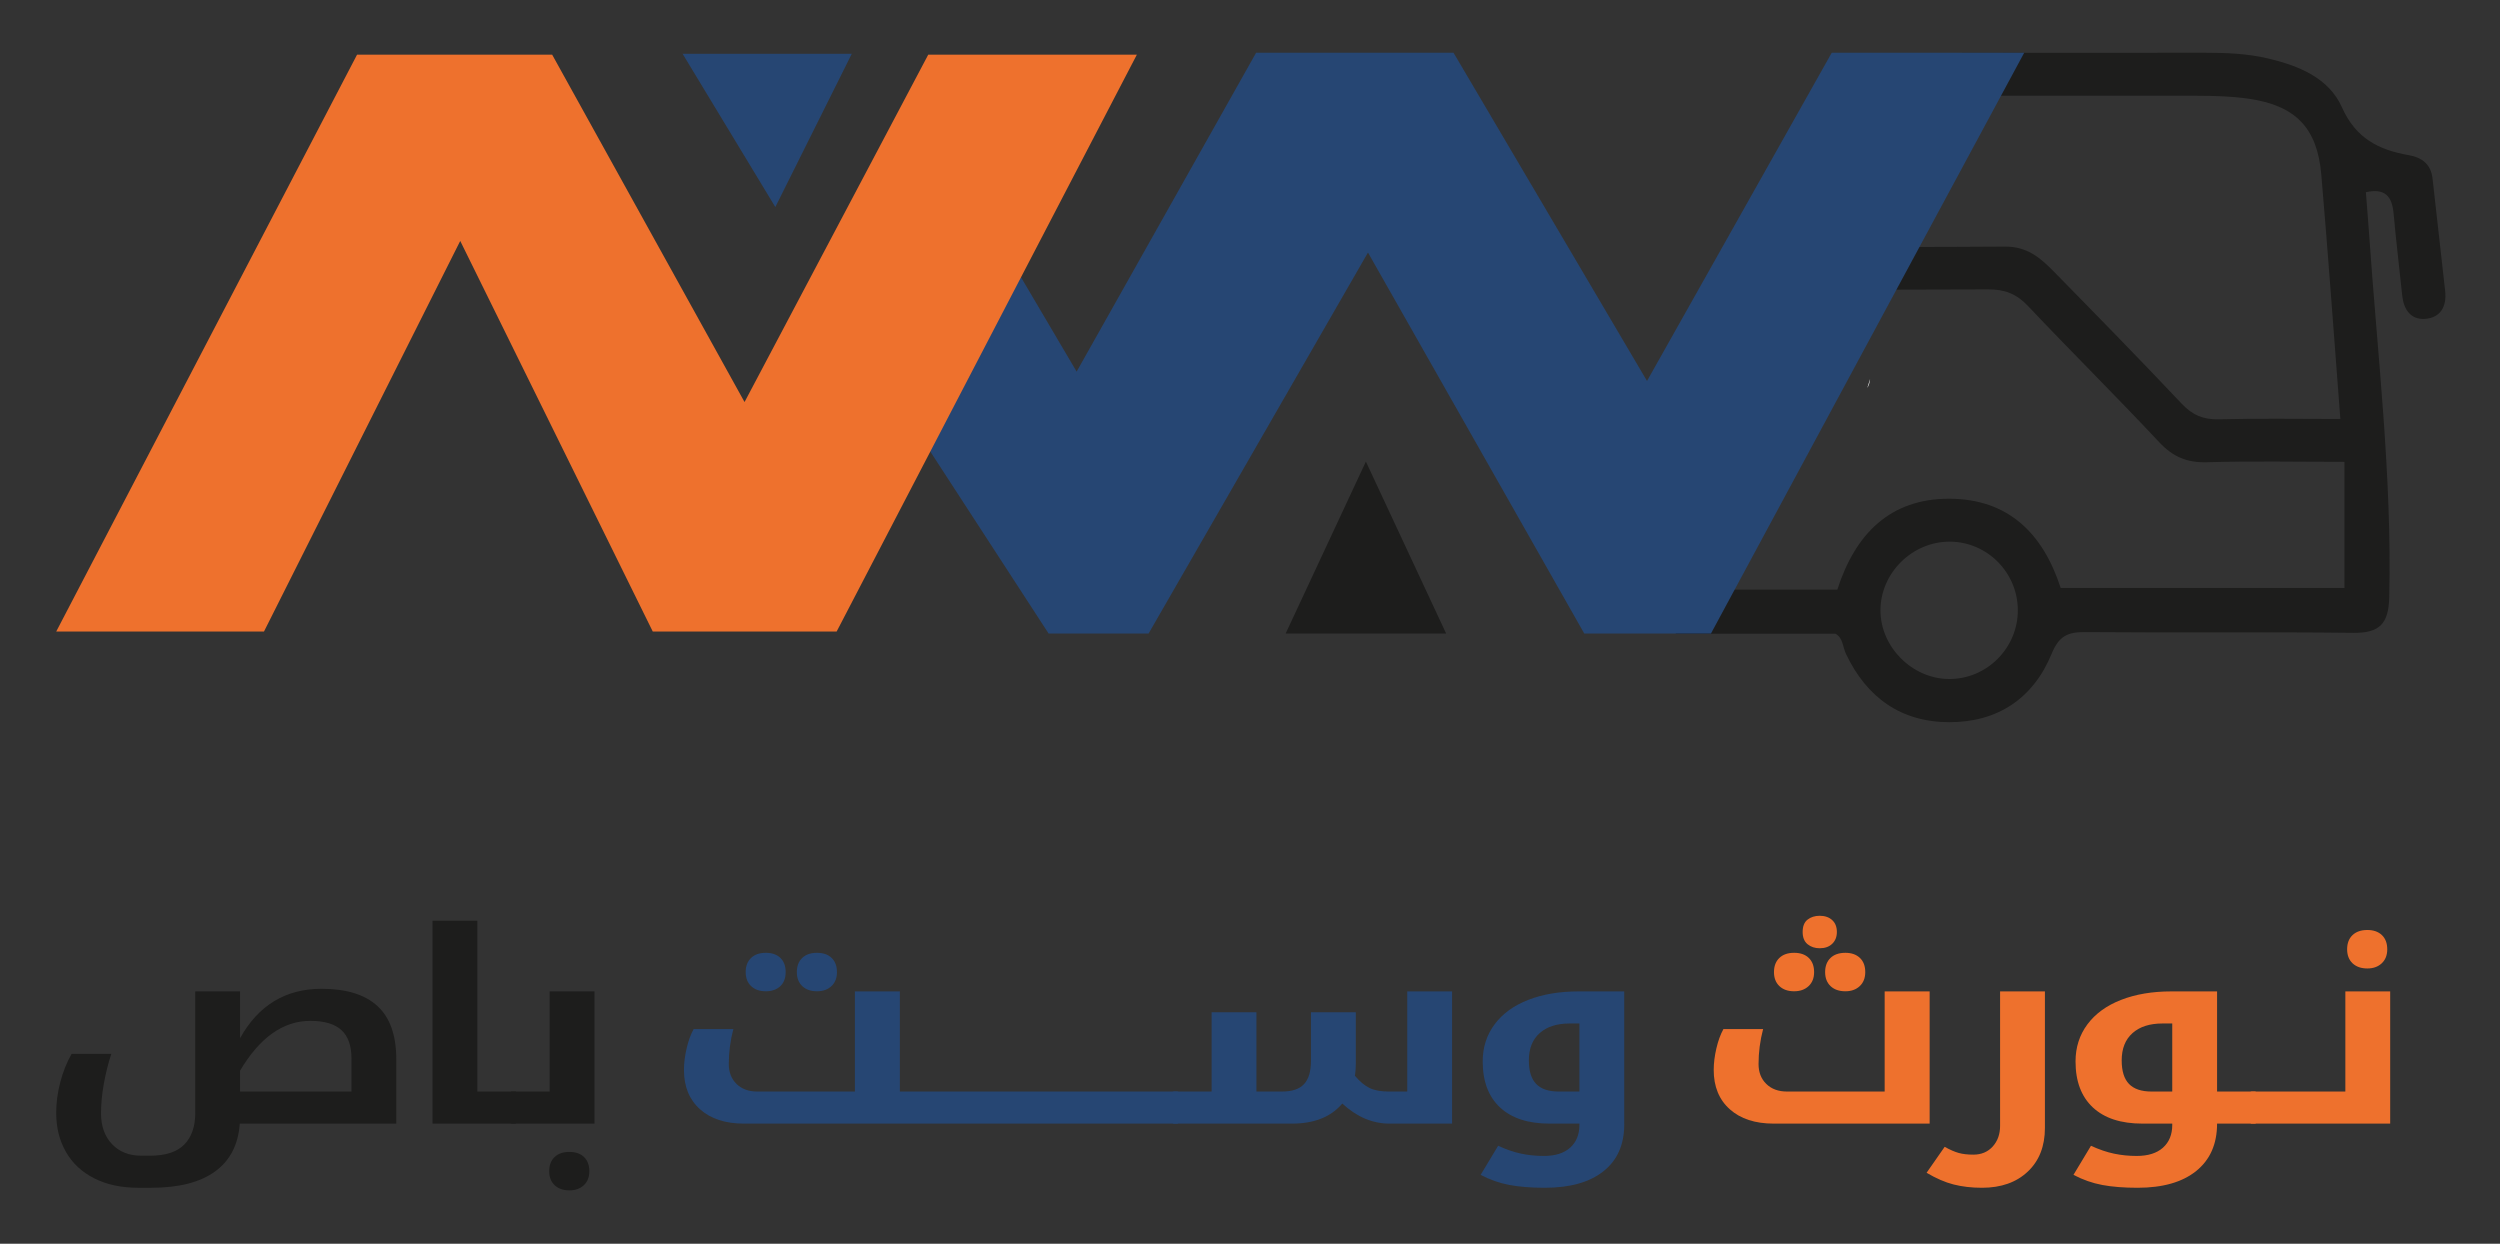
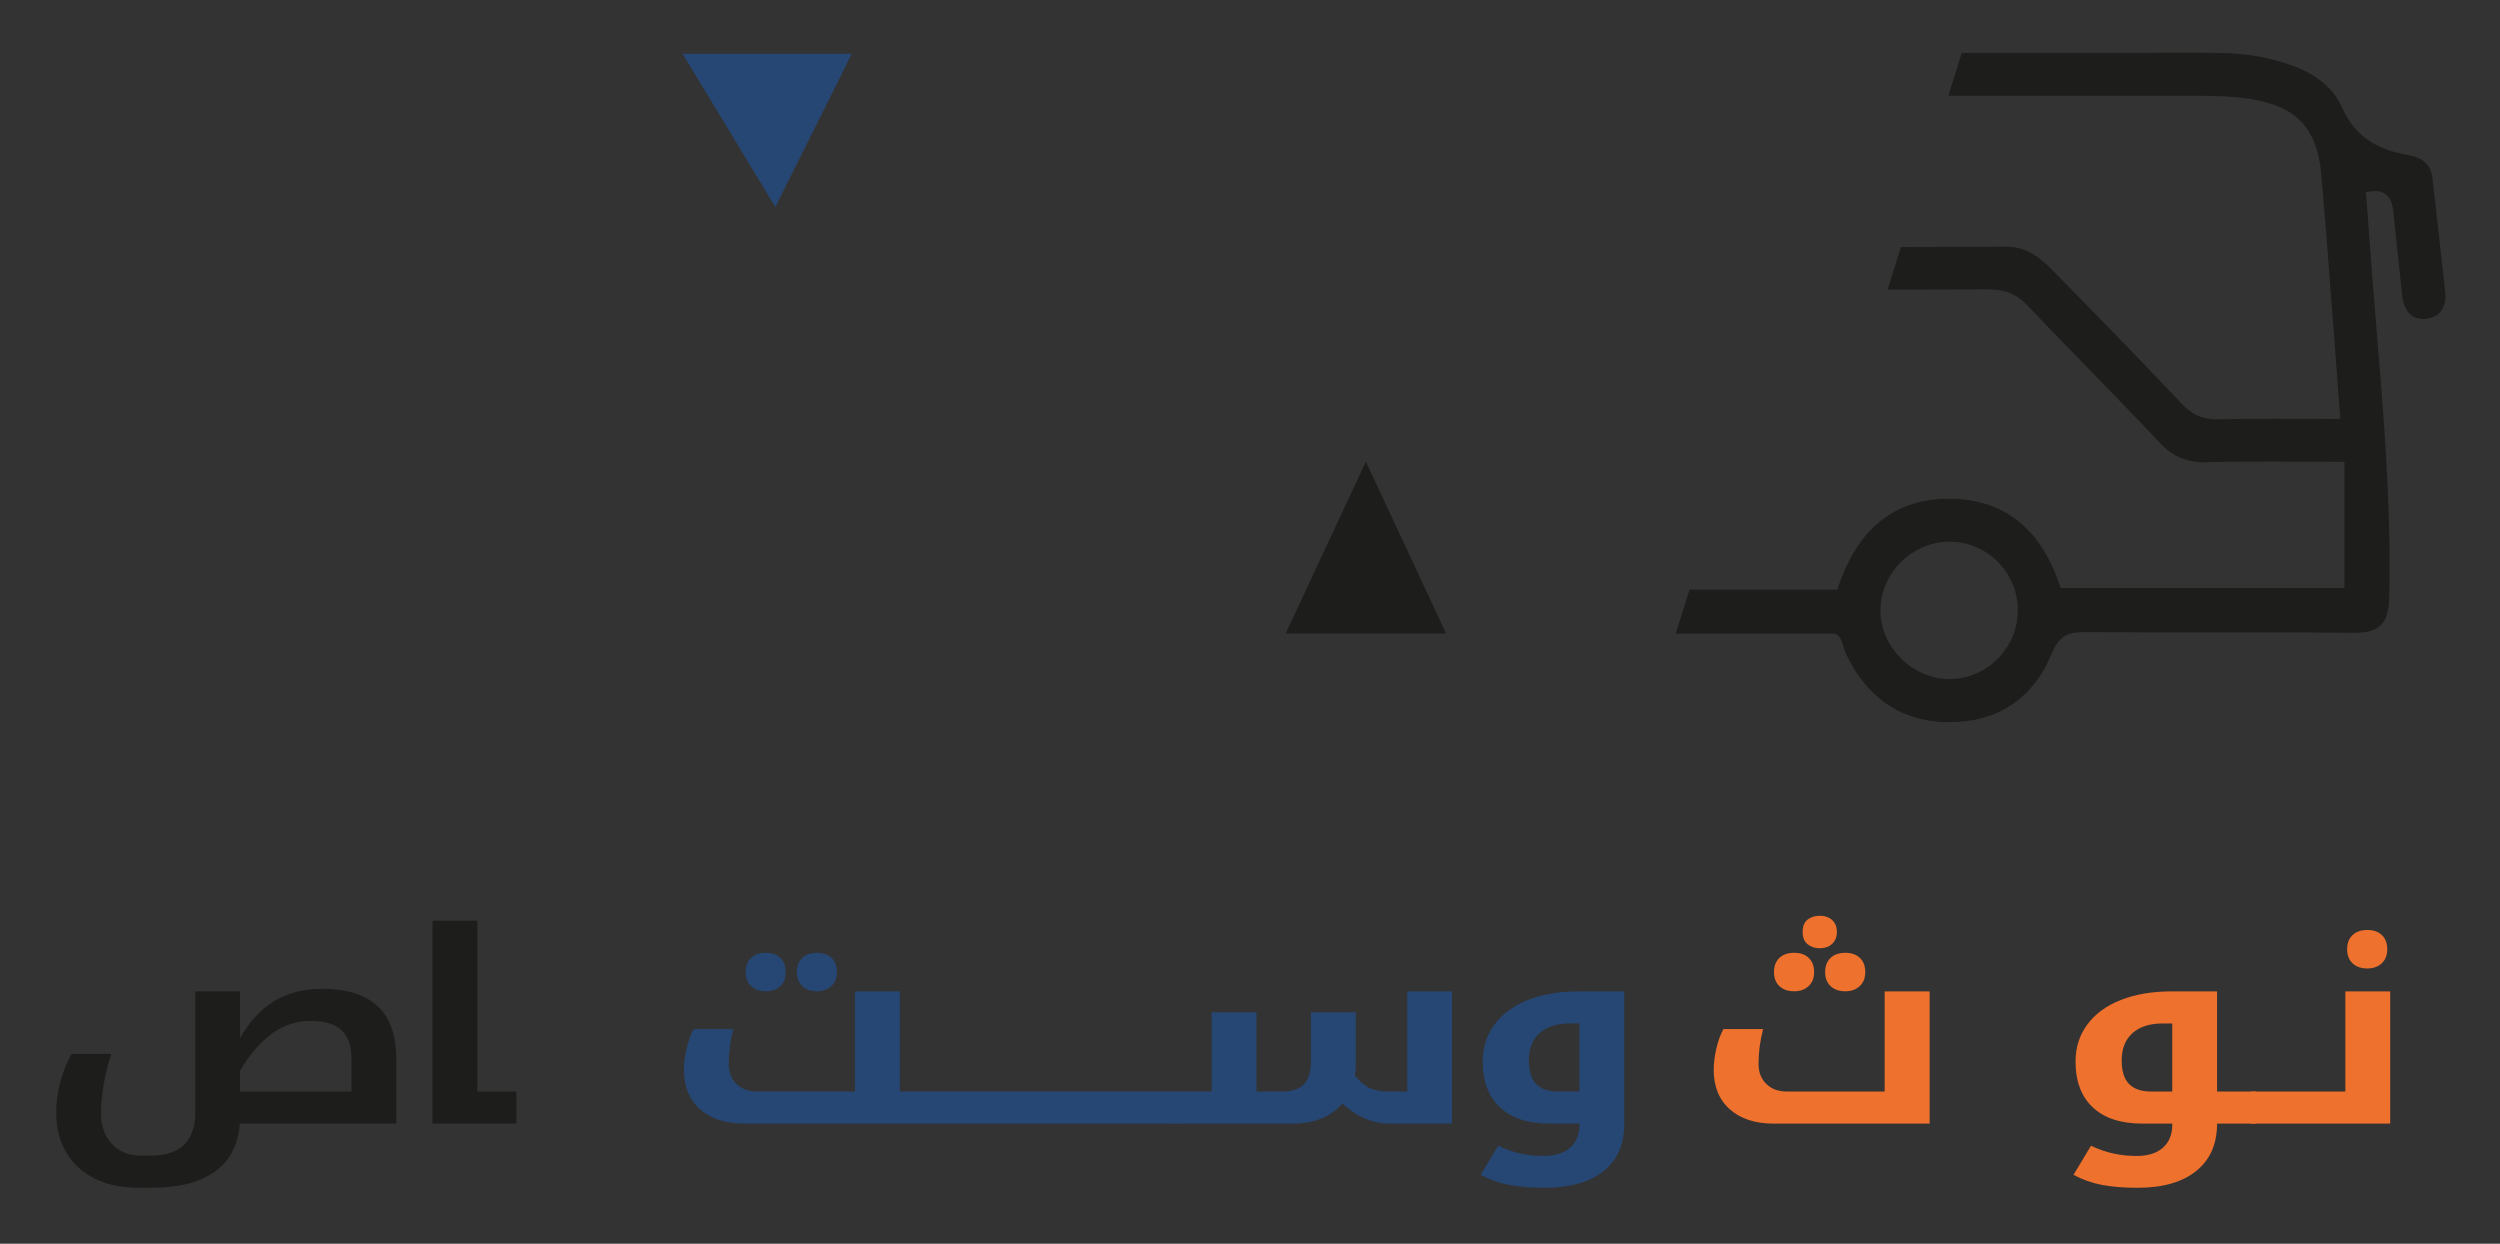
<svg xmlns="http://www.w3.org/2000/svg" width="398" height="198" viewBox="0 0 398 198" fill="none">
  <rect x="0" y="0" width="398" height="198" fill="#333333" stroke="none" />
  <path d="M217.45 73.483L230.225 100.856H204.675L217.45 73.483Z" fill="#1D1D1C" />
  <path d="M123.432 32.964L108.667 8.56H135.605L123.432 32.964Z" fill="#264673" />
  <path d="M310.21 108.097C304.406 108.021 299.419 103.036 299.37 97.258C299.318 91.246 304.441 86.165 310.49 86.233C316.379 86.297 321.182 91.133 321.237 97.058C321.294 103.156 316.279 108.177 310.21 108.097ZM389.265 46.289C388.59 40.337 387.926 34.385 387.263 28.433C387.01 26.14 385.57 25.064 383.443 24.694C378.678 23.865 375.034 22.018 372.829 17.069C370.747 12.402 365.938 10.453 361.077 9.306C357.753 8.522 354.357 8.393 350.941 8.397C338.082 8.41 325.218 8.414 312.315 8.414L310.175 15.237C323.375 15.238 336.571 15.233 349.771 15.245C352.515 15.249 355.287 15.325 357.994 15.717C365.442 16.797 368.906 20.341 369.549 27.786C370.647 40.518 371.547 53.269 372.583 66.7C365.827 66.7 359.538 66.589 353.255 66.752C350.782 66.818 349.049 66.092 347.339 64.282C340.633 57.176 333.799 50.192 326.954 43.218C324.837 41.062 322.738 39.228 319.165 39.257C313.651 39.305 308.137 39.301 302.625 39.32L300.495 46.116C305.831 46.104 311.169 46.101 316.509 46.072C319.147 46.056 321.021 46.772 322.846 48.702C329.735 55.997 336.873 63.054 343.727 70.38C345.907 72.712 348.154 73.684 351.342 73.589C358.543 73.378 365.753 73.525 373.237 73.525V93.597H328.055C325.225 84.83 319.629 79.438 310.382 79.397C300.893 79.353 295.351 85.025 292.506 93.862H268.971L266.766 100.892H292.217C293.411 101.544 293.359 103.012 293.893 104.132C297.199 111.061 302.633 114.96 310.325 114.972C318.018 114.986 323.697 111.186 326.614 104.098C327.762 101.301 329.117 100.608 331.905 100.63C346.155 100.756 360.406 100.58 374.657 100.748C378.87 100.797 380.27 99.266 380.367 95.069C380.817 75.748 378.498 56.598 377.17 37.388C377.015 35.144 376.825 32.902 376.647 30.602C379.727 29.906 380.817 31.293 381.058 33.972C381.45 38.325 381.982 42.665 382.427 47.014C382.655 49.238 383.762 50.912 386.031 50.768C388.531 50.608 389.551 48.786 389.265 46.289Z" fill="#1D1D1C" />
-   <path d="M297.271 61.758C297.515 61.389 297.663 60.914 297.717 60.333L297.271 61.758Z" fill="white" />
-   <path d="M252.214 100.857H272.386L322.254 8.398H291.612L262.204 60.65L231.402 8.398H199.972L171.4 59.162L148.504 20.321L133.057 48.738L151.996 77.873L166.937 100.857H182.856L217.782 40.205L252.214 100.857Z" fill="#264673" />
-   <path d="M118.531 64.005L87.907 8.708H56.841L8.947 100.545H42.024L73.268 38.356L103.923 100.545H133.191L180.985 8.708H147.773L118.531 64.005Z" fill="#EE712D" />
  <path d="M55.954 173.773V168.542C55.954 166.481 55.42 164.962 54.351 163.986C53.283 163.01 51.634 162.522 49.403 162.522C45.082 162.522 41.354 165.166 38.218 170.451V173.773H55.954ZM21.979 189.093C19.312 189.093 16.991 188.594 15.018 187.598C13.043 186.602 11.539 185.201 10.502 183.394C9.464 181.587 8.946 179.515 8.946 177.178C8.946 175.573 9.163 173.937 9.6 172.269C10.038 170.601 10.639 169.103 11.403 167.774H17.721C17.221 169.297 16.823 170.891 16.527 172.558C16.23 174.226 16.083 175.779 16.083 177.218C16.083 179.281 16.667 180.925 17.838 182.149C19.007 183.374 20.551 183.986 22.471 183.986H23.898C26.363 183.986 28.175 183.394 29.338 182.211C30.499 181.027 31.082 179.363 31.082 177.218V157.831H38.218V165.283C41.135 160.039 45.463 157.415 51.205 157.415C55.135 157.415 58.099 158.333 60.095 160.166C62.093 161.999 63.091 164.834 63.091 168.666V178.879H38.171C37.937 182.229 36.627 184.767 34.24 186.497C31.854 188.227 28.468 189.093 24.086 189.093H21.979Z" fill="#1D1D1C" />
  <path d="M81.982 173.773C82.138 173.773 82.217 173.829 82.217 173.939V178.671C82.217 178.81 82.138 178.879 81.982 178.879H68.856V146.581H75.993V173.773H81.982Z" fill="#1D1D1C" />
-   <path d="M90.663 189.507C89.665 189.507 88.877 189.234 88.301 188.687C87.723 188.141 87.434 187.397 87.434 186.455C87.434 185.502 87.719 184.75 88.289 184.203C88.858 183.657 89.649 183.385 90.663 183.385C91.631 183.385 92.399 183.654 92.969 184.194C93.537 184.733 93.822 185.487 93.822 186.455C93.822 187.397 93.53 188.141 92.945 188.687C92.359 189.234 91.599 189.507 90.663 189.507ZM81.514 178.879C81.358 178.879 81.281 178.811 81.281 178.673V173.939C81.281 173.829 81.358 173.773 81.514 173.773H87.505V157.831H94.641V178.879H81.514Z" fill="#1D1D1C" />
  <path d="M130.062 157.811C129.079 157.811 128.299 157.537 127.722 156.991C127.144 156.445 126.856 155.7 126.856 154.759C126.856 153.805 127.14 153.055 127.71 152.507C128.279 151.961 129.063 151.688 130.062 151.688C131.06 151.688 131.84 151.961 132.402 152.507C132.963 153.055 133.244 153.805 133.244 154.759C133.244 155.7 132.951 156.445 132.367 156.991C131.782 157.537 131.014 157.811 130.062 157.811ZM121.919 157.811C120.936 157.811 120.155 157.537 119.579 156.991C119.002 156.445 118.712 155.7 118.712 154.759C118.712 153.805 118.998 153.055 119.567 152.507C120.138 151.961 120.92 151.688 121.919 151.688C122.902 151.688 123.674 151.957 124.235 152.497C124.796 153.036 125.078 153.791 125.078 154.759C125.078 155.728 124.79 156.479 124.211 157.012C123.635 157.544 122.87 157.811 121.919 157.811ZM118.432 178.88C115.483 178.88 113.155 178.119 111.447 176.596C109.74 175.075 108.886 172.984 108.886 170.328C108.886 169.263 109.027 168.124 109.307 166.913C109.588 165.703 109.962 164.675 110.43 163.831H116.748C116.263 165.672 116.023 167.525 116.023 169.393C116.023 170.708 116.435 171.767 117.262 172.569C118.09 173.372 119.182 173.773 120.538 173.773H136.098V157.832H143.258V173.773H187.367C187.524 173.773 187.6 173.829 187.6 173.94V178.672C187.6 178.811 187.524 178.88 187.367 178.88H118.432Z" fill="#264673" />
  <path d="M186.899 178.879C186.745 178.879 186.665 178.81 186.665 178.671V173.939C186.665 173.829 186.745 173.773 186.899 173.773H192.889V161.153H200.026V173.773H204.098C205.689 173.773 206.855 173.382 207.595 172.601C208.337 171.819 208.707 170.57 208.707 168.854V161.153H215.845V169.351C215.845 170.043 215.797 170.681 215.705 171.262C216.483 172.189 217.262 172.839 218.043 173.213C218.823 173.586 219.829 173.773 221.062 173.773H224.034V157.831H231.17V178.879H221.203C218.503 178.879 215.999 177.814 213.691 175.683C211.897 177.814 209.23 178.879 205.689 178.879H186.899Z" fill="#264673" />
  <path d="M251.442 173.773V162.938H249.898C247.854 162.938 246.26 163.45 245.113 164.474C243.966 165.498 243.393 166.943 243.393 168.811C243.393 170.514 243.784 171.767 244.564 172.569C245.344 173.371 246.536 173.773 248.142 173.773H251.442ZM245.92 189.093C243.75 189.093 241.876 188.943 240.293 188.646C238.709 188.347 237.185 187.811 235.718 187.037L238.502 182.409C239.798 183.003 241.022 183.422 242.177 183.663C243.33 183.906 244.53 184.027 245.78 184.027C247.589 184.027 248.985 183.587 249.969 182.709C250.95 181.83 251.442 180.623 251.442 179.087V178.879H246.692C243.276 178.879 240.648 178.022 238.806 176.305C236.966 174.59 236.046 172.147 236.046 168.978C236.046 166.737 236.678 164.769 237.941 163.073C239.204 161.378 240.99 160.079 243.3 159.181C245.608 158.281 248.276 157.831 251.302 157.831H258.58V179.003C258.58 182.229 257.474 184.715 255.268 186.466C253.061 188.217 249.945 189.093 245.92 189.093Z" fill="#264673" />
  <path d="M293.789 157.811C292.79 157.811 292.003 157.537 291.426 156.991C290.849 156.445 290.561 155.7 290.561 154.759C290.561 153.805 290.845 153.055 291.415 152.507C291.983 151.961 292.774 151.688 293.789 151.688C294.757 151.688 295.525 151.957 296.094 152.497C296.663 153.036 296.949 153.791 296.949 154.759C296.949 155.7 296.655 156.445 296.071 156.991C295.485 157.537 294.725 157.811 293.789 157.811ZM289.695 150.961C288.93 150.961 288.286 150.747 287.763 150.317C287.241 149.889 286.981 149.239 286.981 148.367C286.981 147.467 287.241 146.813 287.763 146.405C288.286 145.997 288.93 145.792 289.695 145.792C290.521 145.792 291.183 146.02 291.683 146.477C292.182 146.933 292.431 147.564 292.431 148.367C292.431 149.141 292.186 149.767 291.695 150.245C291.205 150.723 290.538 150.961 289.695 150.961ZM285.623 157.811C284.641 157.811 283.861 157.537 283.283 156.991C282.705 156.445 282.418 155.7 282.418 154.759C282.418 153.805 282.702 153.055 283.271 152.507C283.841 151.961 284.625 151.688 285.623 151.688C286.621 151.688 287.401 151.961 287.963 152.507C288.525 153.055 288.806 153.805 288.806 154.759C288.806 155.7 288.513 156.445 287.927 156.991C287.343 157.537 286.574 157.811 285.623 157.811ZM282.371 178.88C279.423 178.88 277.094 178.119 275.386 176.596C273.678 175.075 272.823 172.984 272.823 170.328C272.823 169.263 272.965 168.124 273.245 166.913C273.526 165.703 273.901 164.675 274.369 163.831H280.686C280.203 165.672 279.961 167.525 279.961 169.393C279.961 170.708 280.373 171.767 281.201 172.569C282.027 173.372 283.119 173.773 284.477 173.773H300.037V157.832H307.198V178.88H282.371Z" fill="#EE712D" />
-   <path d="M315.535 189.093C313.896 189.093 312.396 188.919 311.031 188.574C309.667 188.227 308.228 187.605 306.713 186.705L309.592 182.574C310.435 183.045 311.177 183.37 311.827 183.55C312.473 183.73 313.249 183.819 314.155 183.819C315.433 183.819 316.463 183.387 317.243 182.522C318.023 181.657 318.413 180.567 318.413 179.254V157.831H325.551V179.565C325.551 182.485 324.64 184.803 322.824 186.518C321.007 188.234 318.576 189.093 315.535 189.093Z" fill="#EE712D" />
  <path d="M345.822 173.773V162.938H344.278C342.234 162.938 340.638 163.45 339.493 164.474C338.346 165.498 337.773 166.943 337.773 168.811C337.773 170.514 338.162 171.767 338.942 172.569C339.722 173.371 340.914 173.773 342.521 173.773H345.822ZM358.949 173.773C359.103 173.773 359.182 173.829 359.182 173.939V178.671C359.182 178.81 359.103 178.879 358.949 178.879H352.958C352.958 182.118 351.854 184.629 349.647 186.414C347.439 188.199 344.323 189.093 340.298 189.093C338.13 189.093 336.254 188.943 334.671 188.646C333.089 188.347 331.563 187.811 330.097 187.037L332.882 182.409C334.177 183.003 335.402 183.422 336.555 183.663C337.71 183.906 338.91 184.027 340.159 184.027C341.967 184.027 343.365 183.587 344.347 182.709C345.33 181.83 345.822 180.623 345.822 179.087V178.879H341.071C337.655 178.879 335.026 178.022 333.185 176.305C331.346 174.59 330.425 172.147 330.425 168.978C330.425 166.737 331.057 164.769 332.319 163.073C333.583 161.378 335.37 160.079 337.678 159.181C339.986 158.281 342.654 157.831 345.682 157.831H352.958V173.773H358.949Z" fill="#EE712D" />
  <path d="M376.891 154.179C375.892 154.179 375.104 153.905 374.528 153.359C373.951 152.812 373.662 152.068 373.662 151.127C373.662 150.172 373.947 149.421 374.516 148.875C375.086 148.328 375.876 148.055 376.891 148.055C377.859 148.055 378.626 148.325 379.196 148.864C379.764 149.404 380.05 150.159 380.05 151.127C380.05 152.068 379.756 152.812 379.172 153.359C378.587 153.905 377.827 154.179 376.891 154.179ZM358.479 178.88C358.324 178.88 358.247 178.811 358.247 178.672V173.94C358.247 173.829 358.324 173.773 358.479 173.773H373.38V157.832H380.518V178.88H358.479Z" fill="#EE712D" />
</svg>